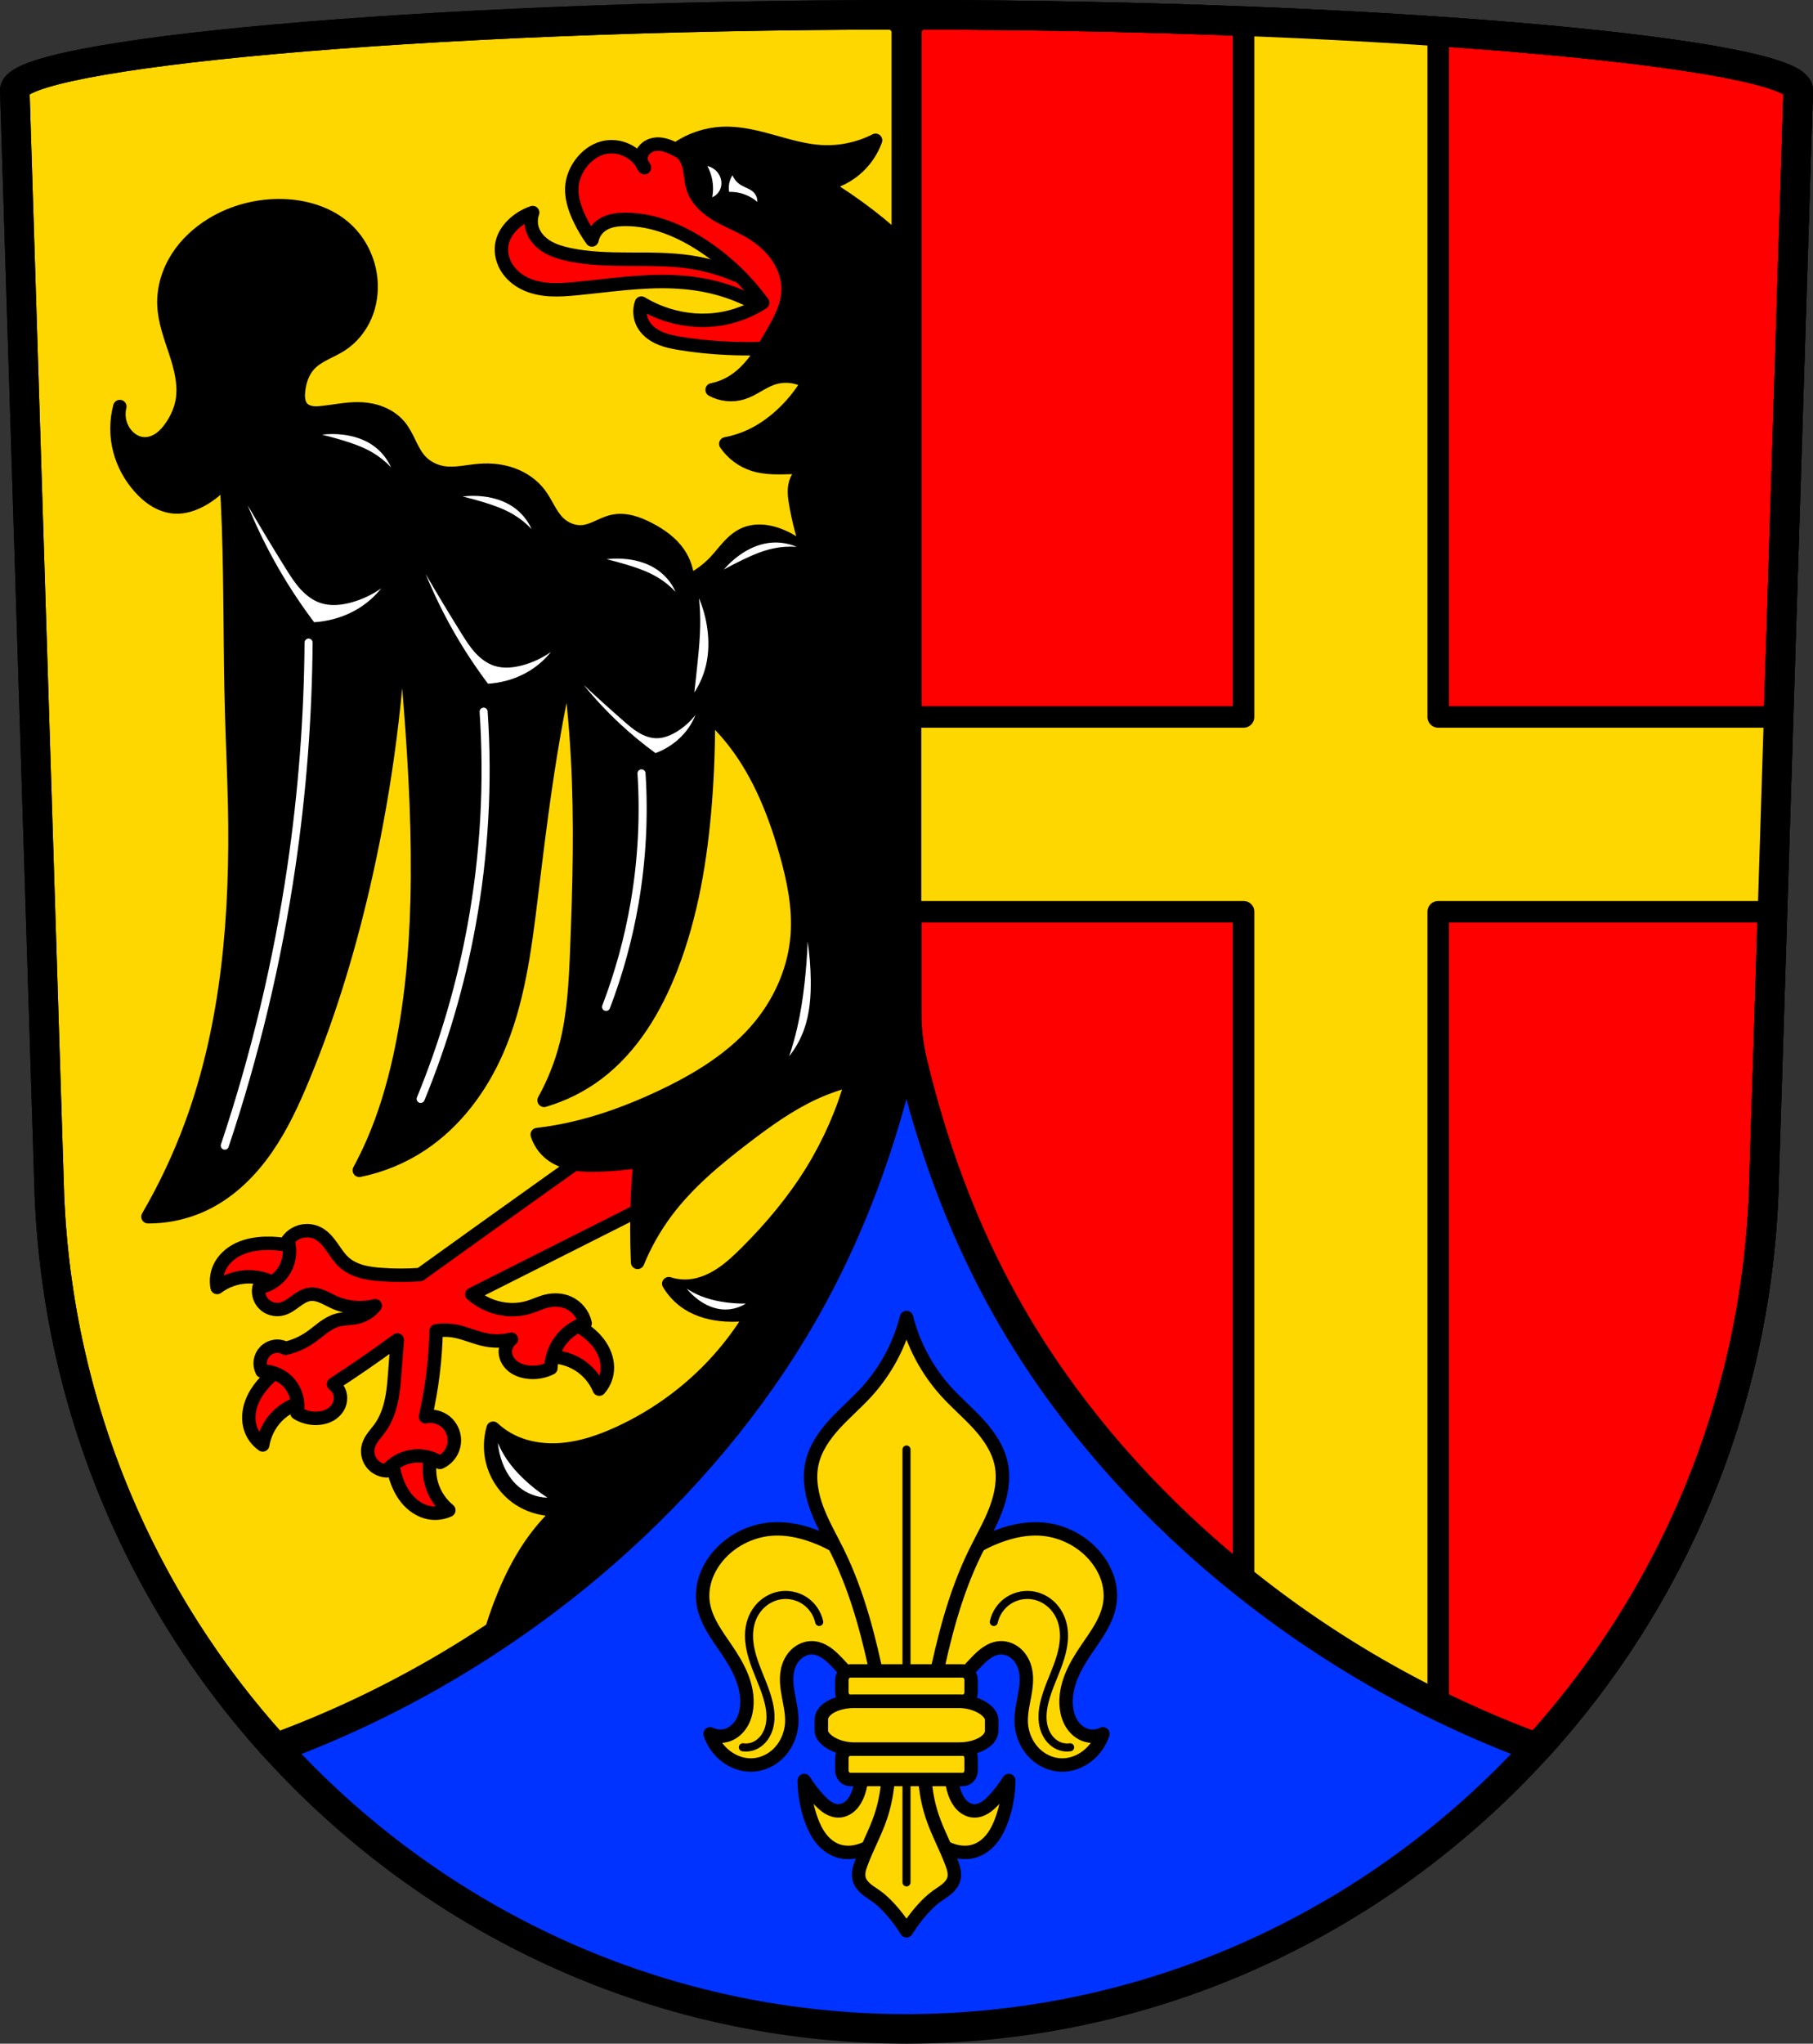
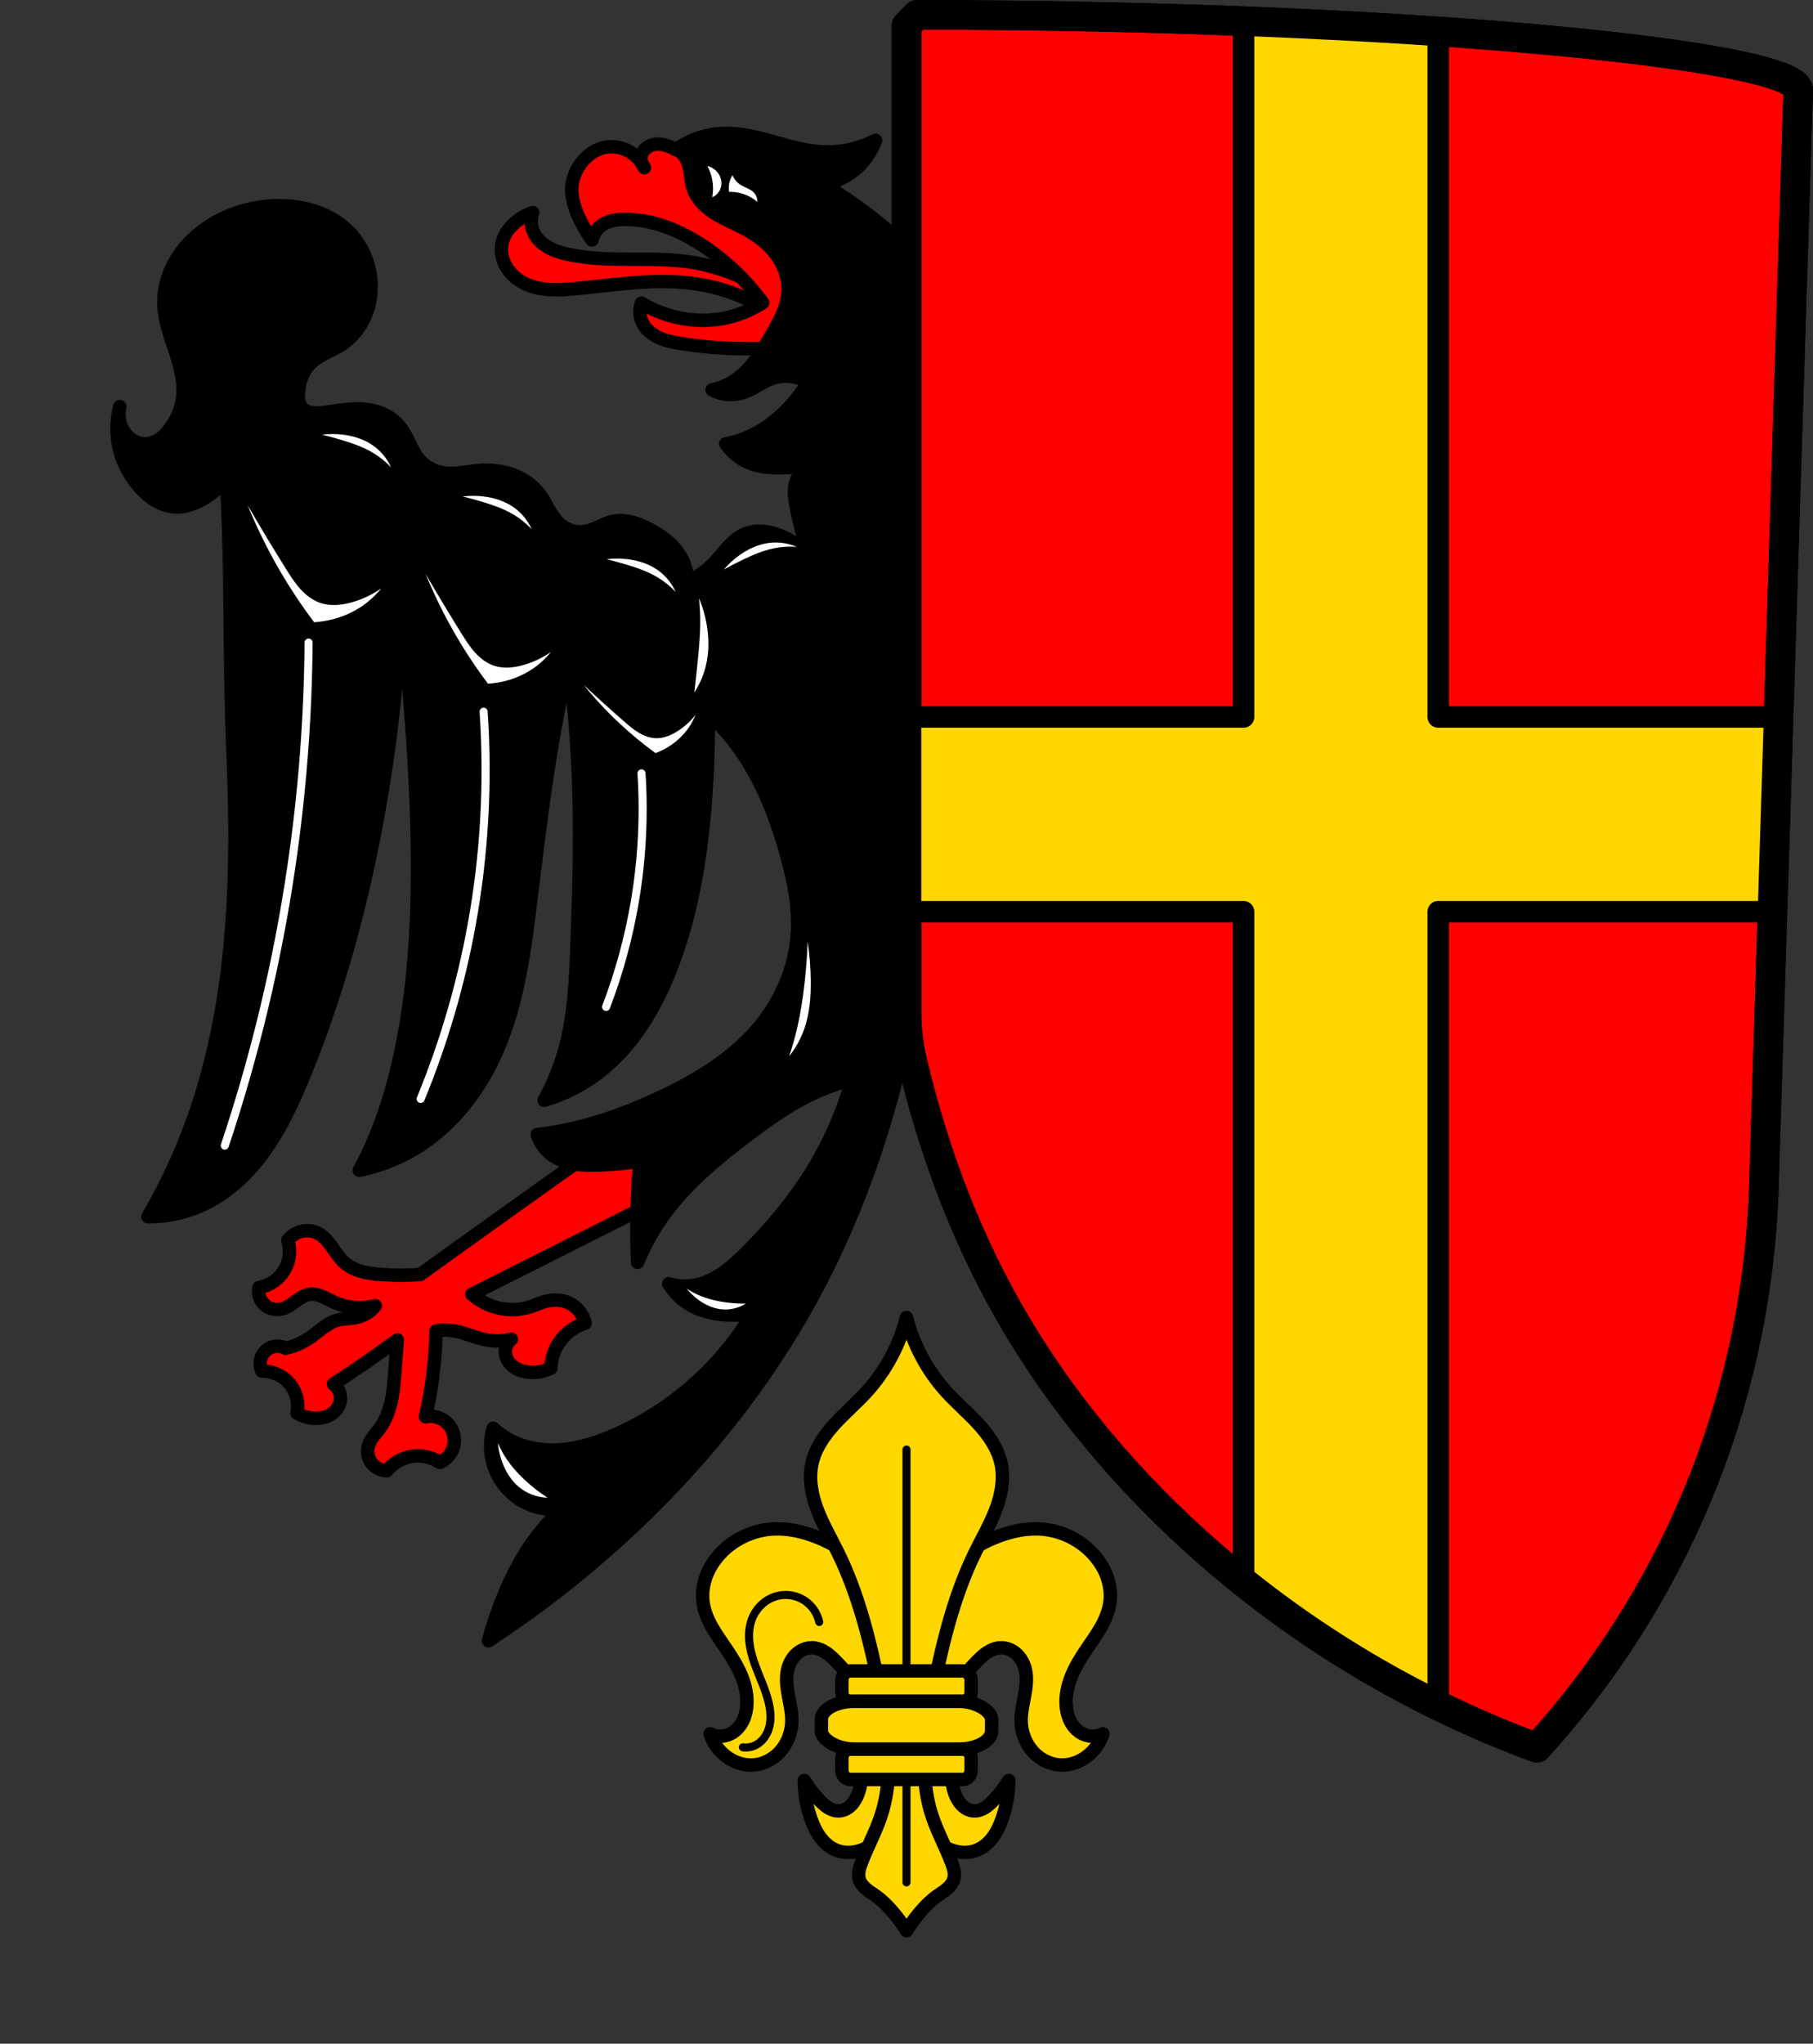
<svg xmlns="http://www.w3.org/2000/svg" xmlns:ns1="http://www.inkscape.org/namespaces/inkscape" xmlns:ns2="http://sodipodi.sourceforge.net/DTD/sodipodi-0.dtd" width="190.541mm" height="214.669mm" viewBox="0 0 675.145 760.639" id="svg10055" version="1.1" ns1:version="0.91 r13725" ns2:docname="DEU Wadgassen COA.svg">
  <rect x="0" y="0" width="675.145" height="760.639" fill="#333333" stroke="none" />
  <defs id="defs10057">
    <ns1:path-effect effect="spiro" id="path-effect4780" is_visible="true" />
    <ns1:path-effect effect="spiro" id="path-effect4749" is_visible="true" />
    <ns1:path-effect effect="spiro" id="path-effect4709" is_visible="true" />
    <ns1:path-effect effect="spiro" id="path-effect4704" is_visible="true" />
    <ns1:path-effect effect="spiro" id="path-effect4699" is_visible="true" />
    <ns1:path-effect effect="spiro" id="path-effect4676" is_visible="true" />
    <ns1:path-effect effect="spiro" id="path-effect4671" is_visible="true" />
    <ns1:path-effect effect="spiro" id="path-effect4667" is_visible="true" />
    <ns1:path-effect effect="spiro" id="path-effect4661" is_visible="true" />
    <ns1:path-effect effect="spiro" id="path-effect4578" is_visible="true" />
    <ns1:path-effect effect="spiro" id="path-effect4529" is_visible="true" />
    <ns1:path-effect effect="spiro" id="path-effect4525" is_visible="true" />
    <ns1:path-effect effect="spiro" id="path-effect4521" is_visible="true" />
    <ns1:path-effect effect="spiro" id="path-effect4467" is_visible="true" />
    <ns1:path-effect effect="spiro" id="path-effect4442" is_visible="true" />
    <ns1:path-effect effect="spiro" id="path-effect4395" is_visible="true" />
    <ns1:path-effect effect="spiro" id="path-effect4391" is_visible="true" />
    <ns1:path-effect effect="spiro" id="path-effect4204" is_visible="true" />
    <ns1:path-effect effect="spiro" id="path-effect4204-6" is_visible="true" />
    <ns1:path-effect effect="spiro" id="path-effect4391-0" is_visible="true" />
    <ns1:path-effect effect="spiro" id="path-effect4395-4" is_visible="true" />
    <ns1:path-effect effect="spiro" id="path-effect4442-2" is_visible="true" />
    <ns1:path-effect effect="spiro" id="path-effect4467-5" is_visible="true" />
    <ns1:path-effect effect="spiro" id="path-effect4529-0" is_visible="true" />
    <ns1:path-effect effect="spiro" id="path-effect4529-0-5" is_visible="true" />
    <ns1:path-effect effect="spiro" id="path-effect4529-0-9" is_visible="true" />
    <ns1:path-effect effect="spiro" id="path-effect4521-1" is_visible="true" />
    <ns1:path-effect effect="spiro" id="path-effect4525-6" is_visible="true" />
    <ns1:path-effect effect="spiro" id="path-effect4578-2" is_visible="true" />
    <ns1:path-effect effect="spiro" id="path-effect4676-2" is_visible="true" />
    <ns1:path-effect effect="spiro" id="path-effect4709-2" is_visible="true" />
    <ns1:path-effect effect="spiro" id="path-effect4709-5" is_visible="true" />
    <ns1:path-effect effect="spiro" id="path-effect4709-8" is_visible="true" />
    <ns1:path-effect effect="spiro" id="path-effect4749-5" is_visible="true" />
    <ns1:path-effect effect="spiro" id="path-effect4749-0" is_visible="true" />
    <ns1:path-effect effect="spiro" id="path-effect4780-3" is_visible="true" />
    <ns1:path-effect effect="spiro" id="path-effect4780-3-1" is_visible="true" />
  </defs>
  <ns2:namedview id="base" pagecolor="#ffffff" bordercolor="#666666" borderopacity="1.0" ns1:pageopacity="0.0" ns1:pageshadow="2" ns1:zoom="0.70992972" ns1:cx="337.57232" ns1:cy="380.31936" ns1:document-units="px" ns1:current-layer="layer1" showgrid="false" ns1:window-width="1366" ns1:window-height="745" ns1:window-x="-8" ns1:window-y="-8" ns1:window-maximized="1" ns1:snap-midpoints="true" ns1:snap-smooth-nodes="true" ns1:object-nodes="true" fit-margin-top="0" fit-margin-left="0" fit-margin-right="0" fit-margin-bottom="0" ns1:snap-nodes="false" />
  <g ns1:label="Ebene 1" ns1:groupmode="layer" id="layer1" transform="translate(-31.013,6.619)">
-     <path style="fill:#0033ff;fill-opacity:1;fill-rule:evenodd;stroke:none;stroke-width:11;stroke-opacity:1" d="M 368.585,-1.119 C 185.19,-1.119 36.518,13.67 36.513,26.979 L 49.41,438.344 C 56.548,611.381 197.567,748.423 368.585,748.52 539.449,748.307 680.523,611.216 687.761,438.344 L 700.658,26.979 C 700.653,13.67 551.98,-1.119 368.585,-1.119 Z" id="path10563-0-8-8-2" ns1:connector-curvature="0" ns2:nodetypes="scccccs" />
    <path style="fill:#ff0000;fill-rule:evenodd;stroke:#000000;stroke-width:11;stroke-linecap:butt;stroke-linejoin:round;stroke-miterlimit:4;stroke-dasharray:none;stroke-opacity:1;fill-opacity:1" d="M 341.502 5.51 L 337.572 9.5 L 337.572 376.873 C 337.572 383.216 338.38 389.534 339.857 395.703 C 347.015 425.588 357.54 454.739 372.137 481.781 C 390.717 516.204 415.788 546.964 444.766 573.24 C 477.475 602.9 515.247 626.958 555.949 644.074 C 561.355 646.347 566.818 648.486 572.32 650.514 C 621.927 596.029 653.427 524.268 656.748 444.963 L 669.645 33.598 C 669.64 20.384 523.078 5.72 341.502 5.51 z " transform="translate(31.013,-6.619)" id="path4202" />
-     <path style="fill:#ffd700;fill-rule:evenodd;stroke:#000000;stroke-width:11;stroke-linecap:butt;stroke-linejoin:round;stroke-miterlimit:4;stroke-dasharray:none;stroke-opacity:1;fill-opacity:1" d="M 333.643 5.51 C 152.067 5.72 5.505 20.384 5.5 33.598 L 18.396 444.963 C 21.67 524.318 53.114 596.089 102.682 650.566 C 108.232 648.523 113.743 646.367 119.195 644.074 C 159.897 626.958 197.67 602.9 230.379 573.24 C 259.357 546.964 284.428 516.204 303.008 481.781 C 317.604 454.739 328.129 425.588 335.287 395.703 C 336.765 389.534 337.572 383.216 337.572 376.873 L 337.572 9.5 L 333.643 5.51 z " transform="translate(31.013,-6.619)" id="path4202-2" />
-     <path style="fill:none;fill-rule:evenodd;stroke:#000000;stroke-width:11;stroke-opacity:1" d="M 368.585,-1.119 C 185.19,-1.119 36.518,13.67 36.513,26.979 L 49.41,438.344 C 56.548,611.381 197.567,748.423 368.585,748.52 539.449,748.307 680.523,611.216 687.761,438.344 L 700.658,26.979 C 700.653,13.67 551.98,-1.119 368.585,-1.119 Z" id="path10563-0-8-8" ns1:connector-curvature="0" ns2:nodetypes="scccccs" />
    <path style="opacity:1;fill:#ffd700;fill-opacity:1;fill-rule:nonzero;stroke:#000000;stroke-width:8;stroke-linecap:round;stroke-linejoin:round;stroke-miterlimit:4;stroke-dasharray:none;stroke-dashoffset:0;stroke-opacity:1" d="M 463.094 7.889 L 463.094 266.854 L 337.572 266.854 L 337.572 339.334 L 463.094 339.334 L 463.094 588.844 C 485.477 606.748 509.836 622.177 535.576 634.787 L 535.576 339.334 L 660.059 339.334 L 662.332 266.854 L 535.576 266.854 L 535.576 11.697 C 513.387 10.187 489.058 8.897 463.094 7.889 z " transform="translate(31.013,-6.619)" id="rect4280-2" />
    <path ns1:connector-curvature="0" style="fill:none;fill-opacity:1;fill-rule:evenodd;stroke:#000000;stroke-width:11;stroke-linecap:butt;stroke-linejoin:round;stroke-miterlimit:4;stroke-dasharray:none;stroke-opacity:1" d="m 372.515,-1.109 -3.93,3.99 0,367.373 c 0,6.343 0.808,12.661 2.285,18.83 7.158,29.885 17.683,59.036 32.279,86.078 18.58,34.423 43.651,65.183 72.629,91.459 32.709,29.66 70.482,53.718 111.184,70.834 5.406,2.273 10.869,4.411 16.371,6.439 49.607,-54.484 81.107,-126.246 84.428,-205.551 L 700.658,26.979 C 700.653,13.765 554.092,-0.899 372.515,-1.109 Z" id="path4202-7" />
    <path style="fill:#ffd700;fill-rule:evenodd;stroke:#000000;stroke-width:5;stroke-linecap:butt;stroke-linejoin:round;stroke-miterlimit:4;stroke-dasharray:none;stroke-opacity:1;fill-opacity:1" d="M 289.904 569.02 C 289.354 569.012 288.803 569.018 288.252 569.041 C 280.723 569.354 273.357 572.726 268.23 578.25 C 265.968 580.688 264.128 583.538 262.977 586.658 C 261.825 589.779 261.374 593.173 261.824 596.469 C 262.262 599.679 263.534 602.726 265.121 605.551 C 266.708 608.375 268.614 611.007 270.434 613.688 C 272.644 616.945 274.744 620.308 276.209 623.963 C 277.674 627.617 278.486 631.598 278.041 635.51 C 277.795 637.672 277.156 639.814 275.984 641.648 C 274.813 643.483 273.086 644.997 271.033 645.721 C 268.896 646.475 266.458 646.327 264.428 645.32 C 265.519 648.644 267.644 651.619 270.434 653.729 C 273.126 655.765 276.467 656.994 279.842 656.932 C 283.204 656.869 286.501 655.518 289.053 653.328 C 292.62 650.267 294.695 645.614 294.857 640.916 C 294.969 637.686 294.235 634.495 293.641 631.318 C 293.046 628.142 292.59 624.858 293.256 621.695 C 293.721 619.487 294.754 617.371 296.371 615.797 C 297.988 614.223 300.211 613.229 302.467 613.287 C 304.342 613.336 306.145 614.09 307.697 615.143 C 309.25 616.195 310.578 617.538 311.875 618.893 C 318.477 625.79 324.511 633.23 329.895 641.115 L 334.699 600.074 C 330.171 591.172 323.35 583.446 315.078 577.85 C 310.812 574.964 306.164 572.634 301.266 571.043 C 297.594 569.85 293.759 569.073 289.904 569.02 z M 385.24 569.02 C 381.386 569.073 377.553 569.85 373.881 571.043 C 368.983 572.634 364.332 574.964 360.066 577.85 C 351.794 583.446 344.974 591.172 340.445 600.074 L 345.25 641.115 C 350.634 633.23 356.668 625.79 363.27 618.893 C 364.566 617.538 365.895 616.195 367.447 615.143 C 369 614.09 370.803 613.336 372.678 613.287 C 374.933 613.229 377.157 614.223 378.773 615.797 C 380.39 617.371 381.424 619.487 381.889 621.695 C 382.555 624.858 382.098 628.142 381.504 631.318 C 380.91 634.495 380.175 637.686 380.287 640.916 C 380.45 645.614 382.524 650.267 386.092 653.328 C 388.644 655.518 391.94 656.869 395.303 656.932 C 398.678 656.994 402.019 655.765 404.711 653.729 C 407.501 651.619 409.628 648.644 410.719 645.32 C 408.688 646.327 406.248 646.475 404.111 645.721 C 402.059 644.997 400.331 643.483 399.16 641.648 C 397.989 639.814 397.35 637.672 397.104 635.51 C 396.659 631.598 397.471 627.617 398.936 623.963 C 400.4 620.308 402.5 616.945 404.711 613.688 C 406.53 611.007 408.436 608.375 410.023 605.551 C 411.611 602.726 412.882 599.679 413.32 596.469 C 413.77 593.173 413.321 589.779 412.17 586.658 C 411.019 583.538 409.177 580.688 406.914 578.25 C 401.788 572.726 394.422 569.354 386.893 569.041 C 386.342 569.018 385.791 569.012 385.24 569.02 z M 319.877 654.746 C 321.195 658.867 321.094 663.43 319.594 667.488 C 319.005 669.082 318.192 670.621 317.002 671.834 C 315.812 673.047 314.213 673.914 312.516 674 C 311.078 674.073 309.652 673.586 308.424 672.836 C 307.196 672.085 306.145 671.08 305.154 670.035 C 303.02 667.785 301.12 665.314 299.492 662.674 C 299.526 667.584 300.39 672.488 302.039 677.113 C 302.911 679.56 304.014 681.95 305.586 684.018 C 307.158 686.085 309.228 687.825 311.666 688.723 C 314.178 689.647 316.98 689.635 319.568 688.953 C 322.156 688.271 324.542 686.945 326.672 685.324 C 330.557 682.369 333.644 678.412 335.732 674 C 336.48 672.422 337.083 670.778 337.572 669.102 C 338.062 670.778 338.667 672.421 339.414 674 C 341.502 678.412 344.59 682.369 348.475 685.324 C 350.605 686.945 352.99 688.271 355.578 688.953 C 358.166 689.635 360.969 689.647 363.48 688.723 C 365.918 687.825 367.988 686.085 369.561 684.018 C 371.133 681.95 372.235 679.56 373.107 677.113 C 374.756 672.488 375.62 667.584 375.654 662.674 C 374.026 665.314 372.126 667.785 369.992 670.035 C 369.002 671.08 367.951 672.085 366.723 672.836 C 365.494 673.586 364.068 674.073 362.631 674 C 360.934 673.914 359.335 673.047 358.145 671.834 C 356.954 670.621 356.142 669.082 355.553 667.488 C 354.053 663.43 353.951 658.867 355.27 654.746 L 337.572 657.123 L 319.877 654.746 z " transform="translate(31.013,-6.619)" id="path4389" />
    <path style="fill:none;fill-rule:evenodd;stroke:#000000;stroke-width:3;stroke-linecap:round;stroke-linejoin:round;stroke-miterlimit:4;stroke-dasharray:none;stroke-opacity:1" d="m 307.653,643.706 c 1.066,0.153 2.164,0.085 3.203,-0.2 1.569,-0.43 2.987,-1.351 4.088,-2.549 1.1,-1.198 1.889,-2.667 2.37,-4.222 0.962,-3.109 0.696,-6.479 -0.051,-9.646 -1.222,-5.178 -3.673,-9.973 -5.41,-15.002 -0.868,-2.514 -1.561,-5.104 -1.814,-7.752 -0.253,-2.648 -0.055,-5.364 0.817,-7.877 0.786,-2.265 2.121,-4.344 3.89,-5.963 1.769,-1.619 3.971,-2.769 6.321,-3.246 3.248,-0.659 6.746,0.011 9.521,1.824 2.775,1.813 4.793,4.747 5.494,7.987" id="path4393" ns1:path-effect="#path-effect4395" ns1:original-d="m 307.65282,643.70594 c 0,0 2.33919,0.43058 3.20329,-0.20021 4.74455,-3.4635 5.91992,-10.56287 6.4066,-16.4169 0.86424,-10.39558 -9.64201,-20.71452 -6.4066,-30.63154 1.42159,-4.35738 5.64089,-8.85421 10.21052,-9.20949 5.9607,-0.46343 15.01546,9.8101 15.01546,9.8101" ns1:connector-curvature="0" ns2:nodetypes="caaaac" />
-     <path style="fill:none;fill-rule:evenodd;stroke:#000000;stroke-width:3;stroke-linecap:round;stroke-linejoin:round;stroke-miterlimit:4;stroke-dasharray:none;stroke-opacity:1" d="m 429.519,643.706 c -1.066,0.153 -2.164,0.085 -3.203,-0.2 -1.569,-0.43 -2.987,-1.351 -4.088,-2.549 -1.1,-1.198 -1.889,-2.667 -2.37,-4.222 -0.962,-3.109 -0.696,-6.479 0.051,-9.646 1.222,-5.178 3.673,-9.973 5.41,-15.002 0.868,-2.514 1.561,-5.104 1.814,-7.752 0.253,-2.648 0.055,-5.364 -0.817,-7.877 -0.786,-2.265 -2.121,-4.344 -3.89,-5.963 -1.769,-1.619 -3.971,-2.769 -6.321,-3.246 -3.248,-0.659 -6.746,0.011 -9.521,1.824 -2.775,1.813 -4.793,4.747 -5.494,7.987" id="path4393-4" ns1:path-effect="#path-effect4395-4" ns1:original-d="m 429.51873,643.70594 c 0,0 -2.33919,0.43058 -3.20329,-0.20021 -4.74455,-3.4635 -5.91992,-10.56287 -6.4066,-16.4169 -0.86424,-10.39558 9.64201,-20.71452 6.4066,-30.63154 -1.42159,-4.35738 -5.64089,-8.85421 -10.21052,-9.20949 -5.9607,-0.46343 -15.01546,9.8101 -15.01546,9.8101" ns1:connector-curvature="0" ns2:nodetypes="caaaac" />
    <path style="fill:#ffd700;fill-rule:evenodd;stroke:#000000;stroke-width:5;stroke-linecap:round;stroke-linejoin:round;stroke-miterlimit:4;stroke-dasharray:none;stroke-opacity:1;fill-opacity:1" d="m 368.586,483.742 c -2.579,10.236 -7.715,19.815 -14.814,27.627 -3.835,4.221 -8.218,7.918 -12.055,12.137 -3.837,4.219 -7.185,9.112 -8.367,14.691 -1.207,5.697 -0.055,11.668 2.014,17.111 2.068,5.444 5.024,10.498 7.596,15.723 7.614,15.471 11.826,32.374 15.301,49.264 3.348,16.274 6.013,33.49 0.717,49.238 -1.984,5.899 -5.031,11.386 -7.209,17.217 -0.359,0.962 -0.695,1.94 -0.875,2.951 -0.18,1.012 -0.199,2.064 0.074,3.055 0.411,1.488 1.452,2.732 2.635,3.725 1.182,0.993 2.522,1.777 3.773,2.682 1.917,1.386 3.621,3.05 5.205,4.807 2.237,2.482 4.25,5.165 6.006,8.008 1.756,-2.843 3.769,-5.526 6.006,-8.008 1.584,-1.757 3.288,-3.421 5.205,-4.807 1.251,-0.904 2.591,-1.689 3.773,-2.682 1.182,-0.993 2.222,-2.236 2.633,-3.725 0.274,-0.99 0.256,-2.043 0.076,-3.055 -0.18,-1.012 -0.517,-1.989 -0.877,-2.951 -2.178,-5.831 -5.223,-11.317 -7.207,-17.217 -5.296,-15.748 -2.634,-32.964 0.715,-49.238 3.475,-16.889 7.689,-33.793 15.303,-49.264 2.571,-5.225 5.527,-10.279 7.596,-15.723 2.068,-5.444 3.221,-11.415 2.014,-17.111 -1.182,-5.579 -4.53,-10.472 -8.367,-14.691 -3.837,-4.219 -8.219,-7.916 -12.055,-12.137 -7.099,-7.812 -12.236,-17.391 -14.814,-27.627 z" id="path4440" ns1:connector-curvature="0" />
    <path style="fill:none;fill-rule:evenodd;stroke:#000000;stroke-width:3;stroke-linecap:round;stroke-linejoin:miter;stroke-miterlimit:4;stroke-dasharray:none;stroke-opacity:1" d="m 368.586,532.879 0,161.104" id="path4463" ns1:connector-curvature="0" />
    <path ns1:connector-curvature="0" style="opacity:1;fill:#ffd700;fill-opacity:1;fill-rule:nonzero;stroke:#000000;stroke-width:5;stroke-linecap:round;stroke-linejoin:round;stroke-miterlimit:4;stroke-dasharray:none;stroke-dashoffset:0;stroke-opacity:1" d="m 347.635,615.283 c -1.725,0 -3.115,1.516 -3.115,3.398 l 0,4.529 c 0,1.882 1.39,3.398 3.115,3.398 l 41.902,0 c 1.725,0 3.115,-1.516 3.115,-3.398 l 0,-4.529 c 0,-1.882 -1.39,-3.398 -3.115,-3.398 l -41.902,0 z m 0,29.08 c -1.725,0 -3.115,1.516 -3.115,3.398 l 0,4.529 c 0,1.882 1.39,3.398 3.115,3.398 l 41.902,0 c 1.725,0 3.115,-1.516 3.115,-3.398 l 0,-4.529 c 0,-1.882 -1.39,-3.398 -3.115,-3.398 l -41.902,0 z" id="rect4489" />
    <rect style="opacity:1;fill:#ffd700;fill-opacity:1;fill-rule:nonzero;stroke:#000000;stroke-width:5;stroke-linecap:round;stroke-linejoin:round;stroke-miterlimit:4;stroke-dasharray:none;stroke-dashoffset:0;stroke-opacity:1" id="rect4489-1" width="63.421" height="17.754" x="336.875" y="626.609" ry="6.795" rx="12.175" />
    <path style="fill:#ff0000;fill-rule:evenodd;stroke:#000000;stroke-width:5;stroke-linecap:butt;stroke-linejoin:round;stroke-miterlimit:4;stroke-dasharray:none;stroke-opacity:1;fill-opacity:1" d="m 320.264,111.287 c -7.095,-5.202 -15.231,-8.98 -23.783,-11.042 -4.73,-1.141 -9.579,-1.761 -14.44,-1.982 -12.204,-0.555 -24.362,1.392 -36.524,2.548 -3.256,0.31 -6.53,0.563 -9.794,0.359 -3.264,-0.203 -6.535,-0.878 -9.459,-2.341 -2.794,-1.398 -5.252,-3.538 -6.804,-6.249 -1.552,-2.712 -2.15,-6.005 -1.407,-9.04 0.676,-2.763 2.409,-5.184 4.53,-7.078 1.969,-1.758 4.295,-3.115 6.795,-3.964 -0.745,2.085 -0.745,4.427 0,6.512 0.944,2.642 3.019,4.774 5.426,6.215 2.407,1.441 5.139,2.249 7.881,2.845 14.808,3.219 30.313,0.595 45.301,2.831 10.863,1.621 21.332,5.828 30.295,12.175 l 1.982,8.211 z" id="path4519-5" ns1:path-effect="#path-effect4521-1" ns1:original-d="m 320.26357,111.28669 c 0,0 -15.39662,-8.58026 -23.78327,-11.04223 -4.6617,-1.36848 -9.58415,-1.81983 -14.43985,-1.98194 -12.19757,-0.407233 -24.32161,2.74912 -36.52432,2.54821 -6.45075,-0.10621 -13.89318,1.60894 -19.25313,-1.98194 -4.806,-3.219761 -8.43205,-9.508636 -8.2109,-15.289255 0.10709,-2.79925 2.50891,-5.138802 4.53015,-7.078357 1.89207,-1.81561 6.79522,-3.96388 6.79522,-3.96388 0,0 -1.01491,4.593267 0,6.512088 2.50902,4.743616 8.23073,7.320938 13.30731,9.060296 14.31315,4.904027 30.54373,-0.503938 45.30149,2.831343 10.61566,2.399159 30.29536,12.174775 30.29536,12.174775 z" ns1:connector-curvature="0" ns2:nodetypes="caaaaaacaaacc" />
    <path style="fill:#ff0000;fill-rule:evenodd;stroke:#000000;stroke-width:5;stroke-linecap:butt;stroke-linejoin:round;stroke-miterlimit:4;stroke-dasharray:none;stroke-opacity:1;fill-opacity:1" d="m 251.462,82.69 c -1.718,-2.417 -3.235,-4.977 -4.53,-7.645 -2.012,-4.143 -3.509,-8.752 -2.831,-13.307 0.396,-2.661 1.529,-5.188 3.114,-7.361 2.03,-2.783 4.885,-5.048 8.211,-5.946 2.498,-0.675 5.196,-0.554 7.645,0.283 3.443,1.177 6.37,3.79 7.928,7.078 -1.094,-1.198 -1.534,-2.959 -1.133,-4.53 0.312,-1.222 1.103,-2.301 2.129,-3.036 1.026,-0.734 2.275,-1.132 3.534,-1.211 1.343,-0.085 2.69,0.182 3.963,0.618 1.273,0.436 2.481,1.039 3.682,1.647 13.885,7.029 27.296,14.961 40.488,23.217 3.445,2.156 6.889,4.344 9.977,6.985 3.088,2.641 5.829,5.768 7.577,9.436 2.344,4.921 2.772,10.711 1.255,15.946 -1.517,5.236 -4.95,9.879 -9.465,12.933 -3.615,2.445 -7.847,3.872 -12.148,4.615 -4.301,0.743 -8.687,0.828 -13.051,0.764 -7.868,-0.114 -15.736,-0.704 -23.5,-1.982 -2.681,-0.441 -5.376,-0.974 -7.853,-2.09 -2.477,-1.116 -4.745,-2.874 -6.021,-5.272 -1.235,-2.322 -1.446,-5.166 -0.566,-7.645 3.193,1.923 6.626,3.449 10.193,4.53 6.119,1.855 12.65,2.389 18.97,1.416 5.681,-0.875 11.172,-2.964 15.997,-6.087 -5.944,-8.12 -13.309,-15.196 -21.66,-20.81 -8.828,-5.935 -19.092,-10.3 -29.729,-10.193 -1.599,0.016 -3.205,0.134 -4.758,0.514 -1.553,0.38 -3.057,1.031 -4.302,2.034 -1.582,1.274 -2.702,3.108 -3.114,5.096 z" id="path4523-9" ns1:path-effect="#path-effect4525-6" ns1:original-d="m 251.46195,82.690132 c 0,0 -3.45269,-4.885512 -4.53015,-7.644625 -1.64966,-4.224383 -3.26288,-8.792828 -2.83134,-13.307311 0.25353,-2.652315 1.45543,-5.27663 3.11447,-7.361491 2.10412,-2.644188 4.97753,-4.963796 8.2109,-5.945819 2.4399,-0.741035 5.27936,-0.669648 7.64462,0.283134 3.28605,1.323695 7.92776,7.078357 7.92776,7.078357 0,0 -1.65332,-3.06333 -1.13254,-4.530148 0.78942,-2.223473 3.3404,-3.82989 5.66269,-4.247014 2.61585,-0.469852 5.20124,1.219467 7.64462,2.265074 14.3029,6.120701 27.97589,13.971571 40.4882,23.217009 6.44431,4.761745 15.41047,8.701221 17.55433,16.421788 2.67774,9.643204 -0.90215,22.042734 -8.21089,28.879694 -6.27235,5.86747 -16.62712,4.838 -25.19895,5.37955 -7.84555,0.49566 -15.95825,0.23574 -23.50015,-1.98194 -5.02258,-1.47688 -11.01134,-2.97798 -13.87357,-7.36148 -1.397,-2.13949 -0.56628,-7.64463 -0.56628,-7.64463 0,0 6.58703,3.62341 10.19284,4.53014 6.14947,1.54637 12.69522,2.32914 18.96999,1.41568 5.64588,-0.82191 15.99709,-6.08739 15.99709,-6.08739 0,0 -13.11279,-15.595435 -21.65977,-20.81037 -8.94278,-5.456433 -19.25726,-9.898864 -29.7291,-10.192833 -3.13604,-0.08804 -6.55937,0.654052 -9.0603,2.548208 -1.58709,1.202027 -3.11447,5.096417 -3.11447,5.096417 z" ns1:connector-curvature="0" ns2:nodetypes="caaaaacaaaaaaaaacaacaaac" />
-     <path style="fill:#ff0000;fill-rule:evenodd;stroke:#000000;stroke-width:5;stroke-linecap:butt;stroke-linejoin:round;stroke-miterlimit:4;stroke-dasharray:none;stroke-opacity:1;fill-opacity:1" d="m 132.057,456.143 c -0.78,-0.024 -1.561,-0.023 -2.342,0.002 -3.381,0.109 -6.793,0.689 -9.848,2.143 -3.055,1.454 -5.738,3.84 -7.141,6.918 -1.041,2.285 -1.343,4.899 -0.85,7.361 3.166,-2.397 7.075,-3.801 11.043,-3.965 4.661,-0.192 9.372,1.346 13.023,4.248 l 11.891,-12.742 c -4.89,-2.441 -10.315,-3.798 -15.777,-3.965 z m 97.311,25.406 3.865,16.994 c 4.616,-0.671 9.462,0.374 13.393,2.885 3.347,2.138 6.019,5.316 7.549,8.98 1.665,-1.879 2.719,-4.291 2.969,-6.789 0.337,-3.366 -0.781,-6.779 -2.689,-9.572 -1.909,-2.793 -4.565,-5.009 -7.432,-6.805 -5.294,-3.316 -11.421,-5.292 -17.654,-5.693 z m -83.152,15.762 c -5.967,1.848 -11.461,5.202 -15.832,9.664 -2.367,2.417 -4.431,5.193 -5.633,8.355 -1.202,3.162 -1.492,6.742 -0.377,9.936 0.827,2.371 2.418,4.469 4.477,5.906 0.63,-3.921 2.483,-7.636 5.236,-10.498 3.234,-3.361 7.701,-5.508 12.346,-5.936 l -0.217,-17.428 z m 31.357,26.154 c -1.393,6.089 -1.248,12.523 0.42,18.543 0.903,3.26 2.269,6.439 4.402,9.064 2.133,2.626 5.086,4.671 8.408,5.309 2.466,0.473 5.077,0.15 7.354,-0.91 -3.076,-2.512 -5.361,-5.979 -6.455,-9.797 -1.286,-4.484 -0.903,-9.425 1.057,-13.658 l -15.186,-8.551 z" id="path4527-7" ns1:connector-curvature="0" />
    <path style="fill:#ff0000;fill-rule:evenodd;stroke:#000000;stroke-width:5;stroke-linecap:butt;stroke-linejoin:round;stroke-miterlimit:4;stroke-dasharray:none;stroke-opacity:1;fill-opacity:1" d="m 261.655,414.807 c -16.736,11.848 -33.441,23.74 -50.115,35.675 -8.029,5.747 -16.051,11.504 -24.066,17.271 -4.805,0.346 -9.635,0.346 -14.44,0 -2.472,-0.178 -4.952,-0.45 -7.338,-1.12 -2.387,-0.67 -4.69,-1.755 -6.535,-3.41 -1.806,-1.619 -3.105,-3.71 -4.503,-5.692 -1.398,-1.981 -2.981,-3.932 -5.124,-5.068 -1.861,-0.987 -4.079,-1.284 -6.134,-0.821 -2.055,0.462 -3.932,1.68 -5.191,3.369 0.837,2.651 0.837,5.56 0,8.211 -0.752,2.383 -2.175,4.551 -4.062,6.189 -1.887,1.639 -4.232,2.743 -6.697,3.154 -0.259,1.249 -0.157,2.571 0.291,3.766 0.448,1.195 1.24,2.258 2.257,3.029 1.743,1.322 4.124,1.727 6.229,1.133 1.866,-0.527 3.44,-1.75 5.009,-2.89 1.568,-1.139 3.261,-2.251 5.184,-2.49 1.549,-0.192 3.118,0.204 4.561,0.798 1.443,0.594 2.797,1.384 4.216,2.034 4.831,2.211 10.422,2.719 15.572,1.416 -1.62,2.084 -3.952,3.605 -6.512,4.247 -2.502,0.627 -5.162,0.433 -7.645,1.133 -1.952,0.55 -3.714,1.63 -5.348,2.831 -1.634,1.201 -3.171,2.535 -4.844,3.681 -2.736,1.873 -5.828,3.226 -9.06,3.964 -1.212,-0.666 -2.645,-0.923 -4.013,-0.72 -1.368,0.203 -2.664,0.864 -3.632,1.852 -0.927,0.947 -1.548,2.189 -1.749,3.499 -0.202,1.31 0.017,2.681 0.617,3.863 3.843,-0.105 7.696,1.608 10.193,4.53 2.556,2.992 3.633,7.19 2.831,11.042 2.266,1.419 4.974,2.121 7.645,1.982 1.735,-0.091 3.47,-0.539 4.953,-1.445 1.483,-0.906 2.699,-2.29 3.258,-3.935 0.442,-1.299 0.463,-2.736 0.059,-4.047 -0.403,-1.311 -1.229,-2.488 -2.324,-3.314 3.714,-2.403 7.396,-4.857 11.042,-7.362 4.296,-2.951 8.544,-5.971 12.741,-9.06 -0.309,3.584 -0.593,7.171 -0.849,10.759 -0.275,3.843 -0.522,7.702 -1.297,11.477 -0.775,3.774 -2.104,7.489 -4.366,10.608 -0.766,1.056 -1.631,2.035 -2.409,3.082 -0.777,1.047 -1.472,2.178 -1.838,3.43 -0.624,2.132 -0.205,4.544 1.102,6.341 1.307,1.797 3.472,2.939 5.693,3.002 2.311,-2.86 5.71,-4.817 9.343,-5.38 3.611,-0.559 7.419,0.264 10.476,2.265 1.626,-0.717 3.031,-1.927 3.982,-3.428 0.951,-1.502 1.444,-3.289 1.397,-5.066 -0.069,-2.615 -1.343,-5.177 -3.398,-6.795 -2.044,-1.61 -4.819,-2.25 -7.361,-1.699 1.222,-5.326 2.168,-10.715 2.831,-16.139 0.644,-5.262 1.022,-10.556 1.133,-15.856 2.152,-0.349 4.36,-0.349 6.512,0 4.163,0.675 8.028,2.626 12.175,3.398 3.087,0.574 6.297,0.477 9.343,-0.283 -1.447,1.135 -2.313,2.975 -2.265,4.813 0.051,1.957 1.101,3.812 2.596,5.076 1.495,1.264 3.399,1.977 5.332,2.286 3.069,0.489 6.287,-0.014 9.06,-1.416 0.095,-3.417 1.189,-6.801 3.114,-9.627 2.286,-3.355 5.742,-5.897 9.627,-7.078 -0.723,-3.334 -3.11,-6.263 -6.229,-7.645 -2.555,-1.131 -5.498,-1.235 -8.211,-0.566 -2.233,0.55 -4.313,1.594 -6.512,2.265 -3.655,1.115 -7.608,1.167 -11.325,0.283 -3.649,-0.868 -7.081,-2.633 -9.91,-5.096 l 77.013,-38.789 -22.084,-21.518 z" id="path4576-5" ns1:path-effect="#path-effect4578-2" ns1:original-d="m 261.65478,414.80662 c 0,0 -33.43263,23.75134 -50.11476,35.67492 -8.03314,5.7417 -24.06642,17.27119 -24.06642,17.27119 0,0 -9.68637,0.75642 -14.43984,0 -4.80437,-0.76452 -9.79969,-1.87121 -13.87358,-4.53015 -4.02995,-2.63026 -5.04329,-9.29201 -9.62657,-10.7591 -3.6853,-1.17965 -11.32537,2.54821 -11.32537,2.54821 0,0 1.13561,5.72064 0,8.21089 -1.97084,4.32178 -10.7591,9.34343 -10.7591,9.34343 0,0 0.69166,5.24433 2.54821,6.79523 1.6196,1.35296 4.14321,1.45392 6.22895,1.13253 3.79697,-0.58506 6.36552,-5.04654 10.19284,-5.37955 3.06261,-0.26647 5.76509,2.21653 8.77716,2.83134 5.1069,1.04241 15.57238,1.41568 15.57238,1.41568 0,0 -4.08896,3.32804 -6.51209,4.24701 -2.40862,0.91347 -5.23174,0.23038 -7.64462,1.13254 -3.77649,1.41201 -6.6363,4.61294 -10.19284,6.51208 -2.90787,1.55277 -9.06029,3.96388 -9.06029,3.96388 0,0 -5.81804,-0.6839 -7.64463,1.13254 -1.76042,1.75064 -1.13253,7.36149 -1.13253,7.36149 0,0 7.79251,1.6907 10.19283,4.53015 2.4531,2.90188 2.83134,11.04224 2.83134,11.04224 0,0 5.04714,2.40956 7.64463,1.98194 3.22862,-0.53152 7.10075,-2.30155 8.21089,-5.37955 0.87104,-2.41508 -2.26507,-7.36149 -2.26507,-7.36149 0,0 7.39888,-4.85248 11.04223,-7.3615 4.29205,-2.95575 12.74105,-9.06029 12.74105,-9.06029 0,0 -0.25889,7.21037 -0.84941,10.7591 -1.24746,7.49655 -2.60239,15.12825 -5.66268,22.08447 -1.04358,2.37213 -4.31296,3.92139 -4.24702,6.51209 0.098,3.8498 6.79523,9.34343 6.79523,9.34343 0,0 5.79256,-4.82569 9.34343,-5.37955 3.52999,-0.55061 10.47596,2.26507 10.47596,2.26507 0,0 5.21052,-5.14687 5.37956,-8.49402 0.12774,-2.52921 -1.40789,-5.22864 -3.39762,-6.79523 -1.97864,-1.55786 -7.36149,-1.6988 -7.36149,-1.6988 0,0 2.16402,-10.71786 2.83135,-16.13865 0.64741,-5.25894 1.13253,-15.85552 1.13253,-15.85552 0,0 4.36146,-0.29446 6.51209,0 4.17438,0.57155 7.99222,2.88935 12.17477,3.39761 3.09316,0.37588 9.34344,-0.28314 9.34344,-0.28314 0,0 -2.60221,3.07243 -2.26508,4.81329 0.68562,3.54041 4.47914,6.30719 7.92777,7.36148 2.92319,0.89366 9.06029,-1.41567 9.06029,-1.41567 0,0 1.14161,-6.89117 3.11447,-9.62656 2.32988,-3.23039 9.62657,-7.07836 9.62657,-7.07836 0,0 -3.31031,-6.13266 -6.22895,-7.64462 -2.43601,-1.26194 -5.49164,-0.92991 -8.2109,-0.56627 -2.27798,0.30463 -4.25091,1.85392 -6.51209,2.26507 -3.71538,0.67557 -7.64426,1.12569 -11.32537,0.28314 -3.62084,-0.82875 -9.9097,-5.09642 -9.9097,-5.09642 l 77.01252,-38.78939 z" ns1:connector-curvature="0" ns2:nodetypes="cacaaacacaaaacaaacacacaacacaaacacaacacaacaacacaaaaccc" />
    <path style="fill:#000000;fill-rule:evenodd;stroke:#000000;stroke-width:5;stroke-linecap:butt;stroke-linejoin:round;stroke-miterlimit:4;stroke-dasharray:none;stroke-opacity:1" d="M 271.207 49.639 C 270.428 49.623 269.647 49.632 268.865 49.67 C 262.916 49.961 257.06 51.948 252.16 55.334 C 253.942 56.596 255.338 58.392 256.123 60.43 C 257.303 63.493 257.087 66.936 258.105 70.057 C 258.782 72.129 259.991 74.004 261.477 75.6 C 262.962 77.195 264.72 78.518 266.576 79.66 C 270.289 81.944 274.395 83.515 278.207 85.629 C 282.361 87.932 286.194 90.924 289.02 94.742 C 291.845 98.56 293.618 103.248 293.498 107.996 C 293.347 114.003 290.284 119.504 287.268 124.701 C 283.389 131.382 279.181 138.301 272.545 142.256 C 270.276 143.608 267.774 144.569 265.184 145.086 C 268.602 146.959 272.788 147.378 276.51 146.219 C 280.426 144.999 283.675 142.182 287.551 140.84 C 291.905 139.332 296.92 139.866 300.859 142.256 C 298.109 146.886 294.66 151.1 290.666 154.713 C 287.409 157.659 283.776 160.212 279.809 162.096 C 276.784 163.532 273.571 164.575 270.279 165.189 C 272.719 168.759 276.362 171.491 280.473 172.834 C 285.176 174.371 290.248 174.094 295.195 173.967 C 297.587 173.905 299.981 173.898 302.373 173.914 C 303.733 173.592 305.173 173.6 306.521 173.967 C 305.139 173.931 303.756 173.924 302.373 173.914 C 301.784 174.054 301.209 174.249 300.664 174.514 C 298.862 175.389 297.393 176.934 296.611 178.779 C 296.032 180.146 295.826 181.65 295.838 183.135 C 295.85 184.619 296.075 186.094 296.328 187.557 C 297.499 194.311 299.304 200.957 301.709 207.377 C 298.618 203.716 294.581 200.861 290.1 199.166 C 288.015 198.378 285.824 197.834 283.598 197.729 C 281.372 197.623 279.108 197.967 277.076 198.883 C 274.805 199.906 272.9 201.6 271.215 203.434 C 269.53 205.268 268.027 207.263 266.316 209.074 C 263.422 212.139 259.943 214.653 256.123 216.438 C 256.009 212.719 254.817 209.039 252.727 205.961 C 250.023 201.981 245.952 199.12 241.684 196.9 C 239.587 195.81 237.409 194.847 235.115 194.281 C 232.821 193.715 230.4 193.556 228.094 194.068 C 226.217 194.486 224.466 195.333 222.715 196.127 C 220.964 196.921 219.162 197.679 217.252 197.902 C 213.894 198.295 210.447 196.931 208.018 194.58 C 204.93 191.594 203.494 187.309 200.912 183.877 C 198.4 180.537 194.816 178.069 190.891 176.635 C 186.965 175.201 182.711 174.773 178.545 175.1 C 174.004 175.455 169.45 176.688 164.955 175.949 C 161.729 175.419 158.661 173.836 156.461 171.418 C 154.789 169.581 153.65 167.33 152.561 165.098 C 151.471 162.865 150.395 160.595 148.816 158.678 C 146.999 156.471 144.563 154.808 141.908 153.746 C 139.254 152.684 136.384 152.208 133.525 152.166 C 128.967 152.099 124.47 153.11 119.936 153.58 C 118.635 153.715 117.316 153.806 116.025 153.594 C 114.735 153.382 113.462 152.843 112.574 151.883 C 111.828 151.077 111.394 150.017 111.203 148.936 C 111.012 147.854 111.05 146.745 111.158 145.652 C 111.513 142.05 112.678 138.414 115.123 135.744 C 116.705 134.017 118.742 132.774 120.818 131.689 C 122.895 130.605 125.045 129.65 127.014 128.381 C 130.993 125.816 134.116 121.991 135.998 117.646 C 137.88 113.302 138.536 108.46 138.057 103.75 C 137.349 96.798 134.116 90.102 128.996 85.346 C 122.667 79.467 113.848 76.792 105.213 76.568 C 96.121 76.333 86.954 78.669 79.164 83.363 C 73.915 86.527 69.272 90.775 65.99 95.951 C 62.709 101.127 60.83 107.25 61.043 113.375 C 61.257 119.523 63.509 125.387 65.422 131.234 C 67.334 137.082 68.946 143.282 67.84 149.334 C 67.227 152.686 65.79 155.859 63.875 158.678 C 62.691 160.42 61.305 162.053 59.586 163.27 C 57.867 164.486 55.787 165.267 53.682 165.189 C 52.285 165.138 50.911 164.712 49.701 164.012 C 48.491 163.312 47.443 162.342 46.604 161.225 C 44.51 158.44 43.762 154.692 44.623 151.316 C 43.201 156.667 43.201 162.388 44.623 167.738 C 45.959 172.763 48.534 177.439 51.984 181.328 C 53.713 183.276 55.671 185.041 57.912 186.367 C 60.154 187.693 62.69 188.57 65.291 188.689 C 68.648 188.844 71.962 187.739 74.918 186.141 C 78.537 184.183 81.741 181.465 84.262 178.213 C 84.62 184.249 84.903 190.291 85.111 196.334 C 85.894 219.069 85.613 241.83 86.242 264.57 C 86.566 276.275 87.131 287.971 87.375 299.678 C 88.214 339.908 85.129 380.829 71.236 418.594 C 66.872 430.456 61.465 441.935 55.098 452.854 C 62.842 452.902 70.59 451.039 77.465 447.475 C 86.29 442.9 93.524 435.645 99.191 427.479 C 104.859 419.312 109.051 410.224 112.857 401.041 C 123.009 376.549 130.604 351.04 136.357 325.16 C 143.72 292.045 148.084 258.264 149.381 224.365 C 150.668 236.997 151.802 249.645 152.779 262.305 C 154.656 286.608 155.963 310.986 155.328 335.354 C 154.817 354.94 153.043 374.546 148.816 393.678 C 146.443 404.42 143.292 415.018 138.906 425.107 C 137.358 428.67 135.656 432.165 133.809 435.582 C 142.072 433.914 150.008 430.624 157.027 425.955 C 169.606 417.589 178.993 404.967 185.057 391.131 C 192.926 373.174 195.416 353.398 197.797 333.938 C 200.286 313.599 202.75 293.245 206.291 273.062 C 207.871 264.056 209.666 255.088 211.672 246.166 C 213.283 258.006 214.416 269.909 215.068 281.84 C 216.378 305.786 215.748 329.794 214.785 353.756 C 214.311 365.546 213.744 377.432 210.822 388.865 C 208.982 396.067 206.215 403.032 202.611 409.533 C 209.743 407.461 216.493 404.087 222.43 399.625 C 235.385 389.887 244.022 375.375 249.895 360.27 C 257.535 340.618 260.991 319.565 262.635 298.545 C 263.489 287.62 263.867 276.659 263.768 265.701 C 267.385 268.98 270.707 272.587 273.678 276.461 C 282.855 288.428 288.53 302.725 292.648 317.232 C 295.499 327.275 297.671 337.684 296.895 348.094 C 295.986 360.268 290.978 372.009 283.305 381.504 C 273.572 393.546 259.948 401.828 245.93 408.402 C 235.043 413.508 223.707 417.746 211.955 420.293 C 208.026 421.145 204.055 421.807 200.062 422.275 C 200.936 425.034 202.632 427.527 204.877 429.354 C 207.374 431.386 210.483 432.565 213.65 433.141 C 216.818 433.717 220.062 433.718 223.279 433.6 C 228.303 433.415 233.316 432.943 238.285 432.186 C 237.906 436.425 237.625 440.673 237.438 444.926 C 237.072 453.226 237.072 461.542 237.438 469.842 C 240.194 463.094 243.819 456.7 248.195 450.871 C 256.319 440.051 266.883 431.329 277.643 423.125 C 285.759 416.937 294.119 410.937 303.406 406.703 C 307.867 404.67 312.52 403.055 317.281 401.889 C 313.955 413.726 308.983 425.1 302.557 435.582 C 295.7 446.767 287.217 456.9 277.924 466.16 C 274.986 469.088 271.946 471.948 268.484 474.232 C 265.023 476.517 261.101 478.219 256.973 478.619 C 254.309 478.877 251.593 478.586 249.045 477.77 C 250.796 480.724 253.239 483.266 256.123 485.131 C 260.306 487.836 265.307 489.073 270.279 489.379 C 273.589 489.582 276.924 489.392 280.189 488.812 C 277.102 493.992 273.597 498.921 269.715 503.535 C 258.957 516.323 245.293 526.644 230.074 533.547 C 223.598 536.484 216.77 538.826 209.689 539.492 C 202.595 540.159 195.213 539.058 189.021 535.529 C 187.082 534.424 185.271 533.089 183.641 531.564 C 182.496 535.507 182.397 539.749 183.357 543.74 C 184.517 548.556 187.229 552.987 191.002 556.197 C 196.016 560.464 202.884 562.473 209.406 561.578 C 205.759 564.826 202.433 568.434 199.496 572.336 C 194.554 578.901 190.736 586.258 187.605 593.855 C 185.348 599.335 183.448 604.958 181.9 610.678 C 199 599.482 215.238 586.97 230.379 573.24 C 259.357 546.964 284.428 516.204 303.008 481.781 C 317.604 454.739 328.129 425.588 335.287 395.703 C 336.765 389.534 337.572 383.216 337.572 376.873 L 337.572 92.322 C 333.287 87.965 328.635 83.978 323.793 80.248 C 318.357 76.06 312.682 72.183 306.805 68.641 C 311.552 67.731 316.027 65.444 319.545 62.129 C 322.448 59.393 324.698 55.969 326.057 52.219 C 319.8 55.41 312.683 56.892 305.672 56.465 C 299.423 56.084 293.373 54.233 287.34 52.559 C 282.061 51.094 276.663 49.748 271.207 49.639 z " transform="translate(31.013,-6.619)" id="path4659" />
    <path style="fill:#ffffff;fill-rule:evenodd;stroke:none;stroke-width:1px;stroke-linecap:butt;stroke-linejoin:miter;stroke-opacity:1" d="m 294.443,55.186 c 0.864,1.608 1.475,3.35 1.809,5.145 0.397,2.135 0.397,4.343 0,6.479 1.117,-0.474 2.071,-1.326 2.668,-2.383 0.462,-0.818 0.712,-1.751 0.738,-2.689 0.027,-0.939 -0.167,-1.881 -0.547,-2.74 -0.843,-1.907 -2.631,-3.367 -4.668,-3.811 z m 9.336,3.43 c -0.614,0.953 -1.038,2.029 -1.238,3.145 -0.181,1.006 -0.181,2.043 0,3.049 1.311,-0.041 2.628,0.087 3.906,0.381 2.418,0.556 4.697,1.711 6.574,3.334 0.068,-1.247 -0.389,-2.514 -1.238,-3.43 -0.667,-0.719 -1.541,-1.209 -2.426,-1.631 -0.885,-0.422 -1.801,-0.791 -2.625,-1.322 -1.308,-0.843 -2.352,-2.09 -2.953,-3.525 z M 154.834,154.93 c -1.303,0 -2.608,0.078 -3.902,0.234 2.542,0.619 5.068,1.307 7.572,2.064 3.884,1.175 7.748,2.53 11.244,4.59 2.54,1.497 4.865,3.356 6.883,5.506 -1.476,-3.316 -3.887,-6.21 -6.883,-8.26 -3.245,-2.221 -7.109,-3.429 -11.014,-3.9 -1.294,-0.156 -2.597,-0.234 -3.9,-0.234 z m 52.357,22.998 c -1.303,0 -2.608,0.078 -3.902,0.234 2.542,0.619 5.068,1.307 7.572,2.064 3.884,1.175 7.748,2.53 11.244,4.59 2.54,1.497 4.865,3.356 6.883,5.506 -1.476,-3.316 -3.887,-6.21 -6.883,-8.26 -3.245,-2.221 -7.11,-3.429 -11.014,-3.9 -1.294,-0.156 -2.597,-0.234 -3.9,-0.234 z m -83.98,3.445 c 3.35,8.209 7.264,16.188 11.703,23.863 3.953,6.835 8.323,13.429 13.078,19.732 2.401,-0.151 4.787,-0.535 7.113,-1.146 3.393,-0.892 6.662,-2.272 9.637,-4.131 3.139,-1.961 5.944,-4.454 8.26,-7.342 -3.405,2.391 -7.227,4.185 -11.242,5.277 -3.669,0.998 -7.626,1.399 -11.244,0.23 -2.972,-0.96 -5.54,-2.927 -7.643,-5.236 -2.103,-2.309 -3.782,-4.964 -5.436,-7.613 -4.869,-7.8 -9.613,-15.681 -14.227,-23.635 z m 196.547,13.922 c -0.907,0.004 -1.815,0.07 -2.713,0.199 -3.892,0.562 -7.555,2.288 -10.748,4.584 -2.116,1.522 -4.049,3.3 -5.742,5.281 2.29,-1.265 4.614,-2.468 6.971,-3.605 3.654,-1.764 7.415,-3.382 11.383,-4.232 2.883,-0.618 5.855,-0.822 8.795,-0.605 -2.499,-1.081 -5.223,-1.632 -7.945,-1.621 z m -58.941,5.984 c -1.303,0 -2.606,0.078 -3.9,0.234 2.542,0.619 5.068,1.307 7.572,2.064 3.884,1.175 7.746,2.528 11.242,4.588 2.54,1.497 4.867,3.358 6.885,5.508 -1.476,-3.316 -3.889,-6.21 -6.885,-8.26 -3.245,-2.221 -7.11,-3.429 -11.014,-3.9 -1.294,-0.156 -2.597,-0.234 -3.9,-0.234 z m -71.287,5.738 c 3.139,7.69 6.804,15.165 10.963,22.355 3.703,6.403 7.797,12.581 12.252,18.486 2.249,-0.141 4.485,-0.503 6.664,-1.076 3.178,-0.836 6.24,-2.128 9.027,-3.869 2.941,-1.837 5.569,-4.174 7.738,-6.879 -3.19,2.24 -6.772,3.922 -10.533,4.945 -3.437,0.935 -7.144,1.309 -10.533,0.215 -2.784,-0.899 -5.188,-2.741 -7.158,-4.904 -1.97,-2.163 -3.544,-4.651 -5.094,-7.133 -4.562,-7.307 -9.004,-14.689 -13.326,-22.141 z m 101.793,9.004 c 0.354,3.429 0.5,6.878 0.439,10.324 -0.074,4.217 -0.459,8.424 -0.879,12.621 -0.406,4.057 -0.845,8.11 -1.318,12.16 2.061,-3.145 3.557,-6.661 4.396,-10.326 1.014,-4.425 1.067,-9.041 0.439,-13.537 -0.539,-3.859 -1.576,-7.647 -3.078,-11.242 z m -42.959,32.291 c 4.113,5.059 8.573,9.836 13.338,14.287 4.244,3.964 8.73,7.668 13.424,11.086 1.657,-0.619 3.254,-1.4 4.76,-2.328 2.196,-1.354 4.201,-3.022 5.896,-4.967 1.789,-2.051 3.23,-4.407 4.242,-6.934 -1.885,2.411 -4.192,4.492 -6.783,6.119 -2.368,1.487 -5.066,2.615 -7.861,2.566 -2.296,-0.04 -4.523,-0.876 -6.496,-2.051 -1.973,-1.175 -3.725,-2.683 -5.455,-4.193 -5.095,-4.447 -10.117,-8.976 -15.064,-13.586 z m 83.42,95.514 c -0.195,5.136 -0.579,10.265 -1.148,15.373 -0.627,5.627 -1.48,11.233 -2.752,16.75 -0.822,3.564 -1.819,7.088 -2.984,10.555 2.357,-2.959 4.227,-6.308 5.508,-9.867 2.129,-5.915 2.612,-12.3 2.523,-18.586 -0.067,-4.76 -0.45,-9.515 -1.146,-14.225 z m -45.051,129.166 c 1.32,1.639 2.863,3.098 4.574,4.324 2.45,1.755 5.289,3.04 8.285,3.369 3.177,0.349 6.463,-0.413 9.162,-2.125 -3.14,0.047 -6.284,-0.206 -9.377,-0.754 -2.53,-0.448 -5.03,-1.097 -7.412,-2.061 -1.83,-0.74 -3.587,-1.663 -5.232,-2.754 z m -70.318,57.42 c 0.232,2.539 0.811,5.047 1.715,7.432 1.294,3.414 3.296,6.614 6.098,8.955 2.971,2.483 6.799,3.919 10.67,4.002 -3.2,-2.059 -6.203,-4.423 -8.955,-7.051 -2.252,-2.149 -4.34,-4.481 -6.098,-7.051 -1.35,-1.974 -2.501,-4.083 -3.43,-6.287 z" id="path4665" ns1:connector-curvature="0" />
    <path style="fill:none;fill-rule:evenodd;stroke:#ffffff;stroke-width:3;stroke-linecap:round;stroke-linejoin:miter;stroke-miterlimit:4;stroke-dasharray:none;stroke-opacity:1" d="m 145.927,232.541 c -0.206,27.944 -2.355,55.874 -6.425,83.52 -5.183,35.211 -13.487,69.961 -24.781,103.712" id="path4778" ns1:path-effect="#path-effect4780" ns1:original-d="m 145.92681,232.54134 c 0,0 -2.09588,55.93557 -6.42464,83.52035 -5.51031,35.11412 -24.78076,103.71208 -24.78076,103.71208" ns1:connector-curvature="0" ns2:nodetypes="cac" />
    <path style="fill:none;fill-rule:evenodd;stroke:#ffffff;stroke-width:3;stroke-linecap:round;stroke-linejoin:miter;stroke-miterlimit:4;stroke-dasharray:none;stroke-opacity:1" d="m 211.11,258.261 c 1.801,26.53 0.294,53.282 -4.475,79.442 -4.037,22.145 -10.408,43.865 -18.974,64.682" id="path4778-9" ns1:path-effect="#path-effect4780-3" ns1:original-d="m 211.11034,258.26145 c 0,0 0.0328,53.30534 -4.47543,79.44206 -3.81923,22.14217 -18.9738,64.68195 -18.9738,64.68195" ns1:connector-curvature="0" ns2:nodetypes="cac" />
    <path style="fill:none;fill-rule:evenodd;stroke:#ffffff;stroke-width:3;stroke-linecap:round;stroke-linejoin:miter;stroke-miterlimit:4;stroke-dasharray:none;stroke-opacity:1" d="m 269.905,281.224 c 1.025,15.996 0.178,32.112 -2.518,47.913 -2.271,13.311 -5.852,26.398 -10.675,39.011" id="path4778-9-0" ns1:path-effect="#path-effect4780-3-1" ns1:original-d="m 269.90451,281.22386 c 0,0 0.0185,32.14951 -2.51801,47.91309 -2.14882,13.35439 -10.67524,39.01098 -10.67524,39.01098" ns1:connector-curvature="0" ns2:nodetypes="cac" />
  </g>
</svg>